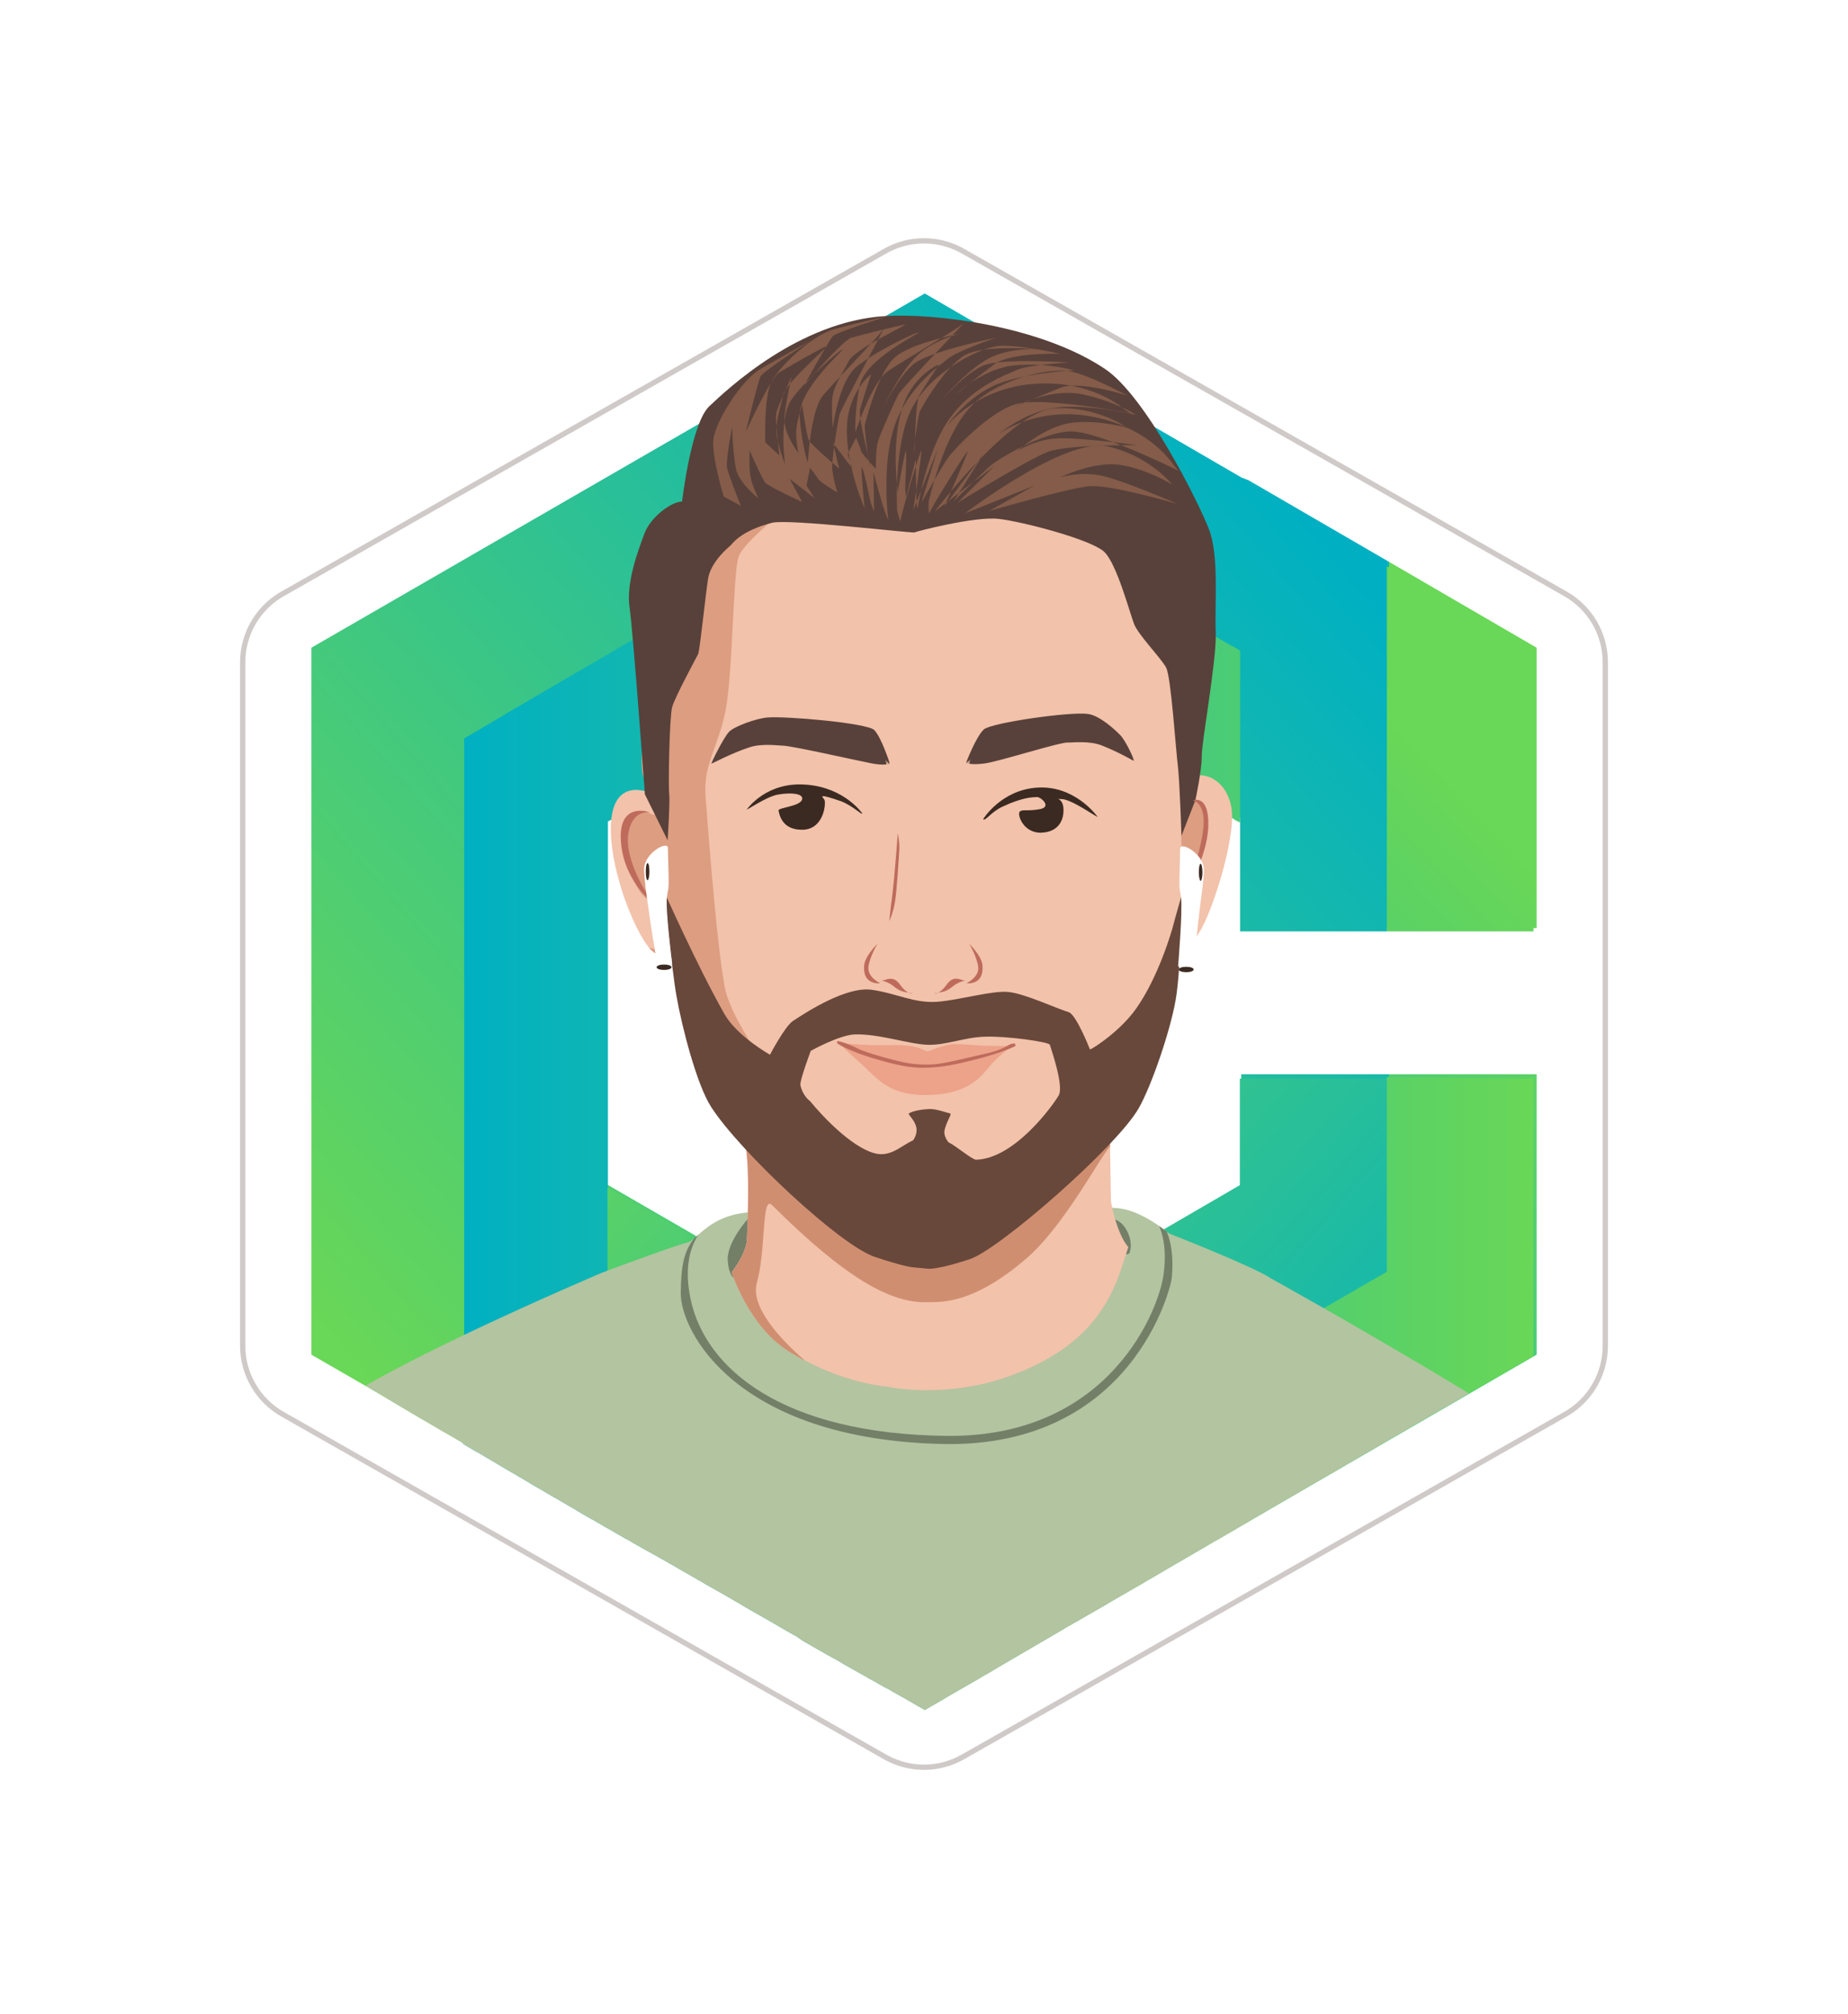
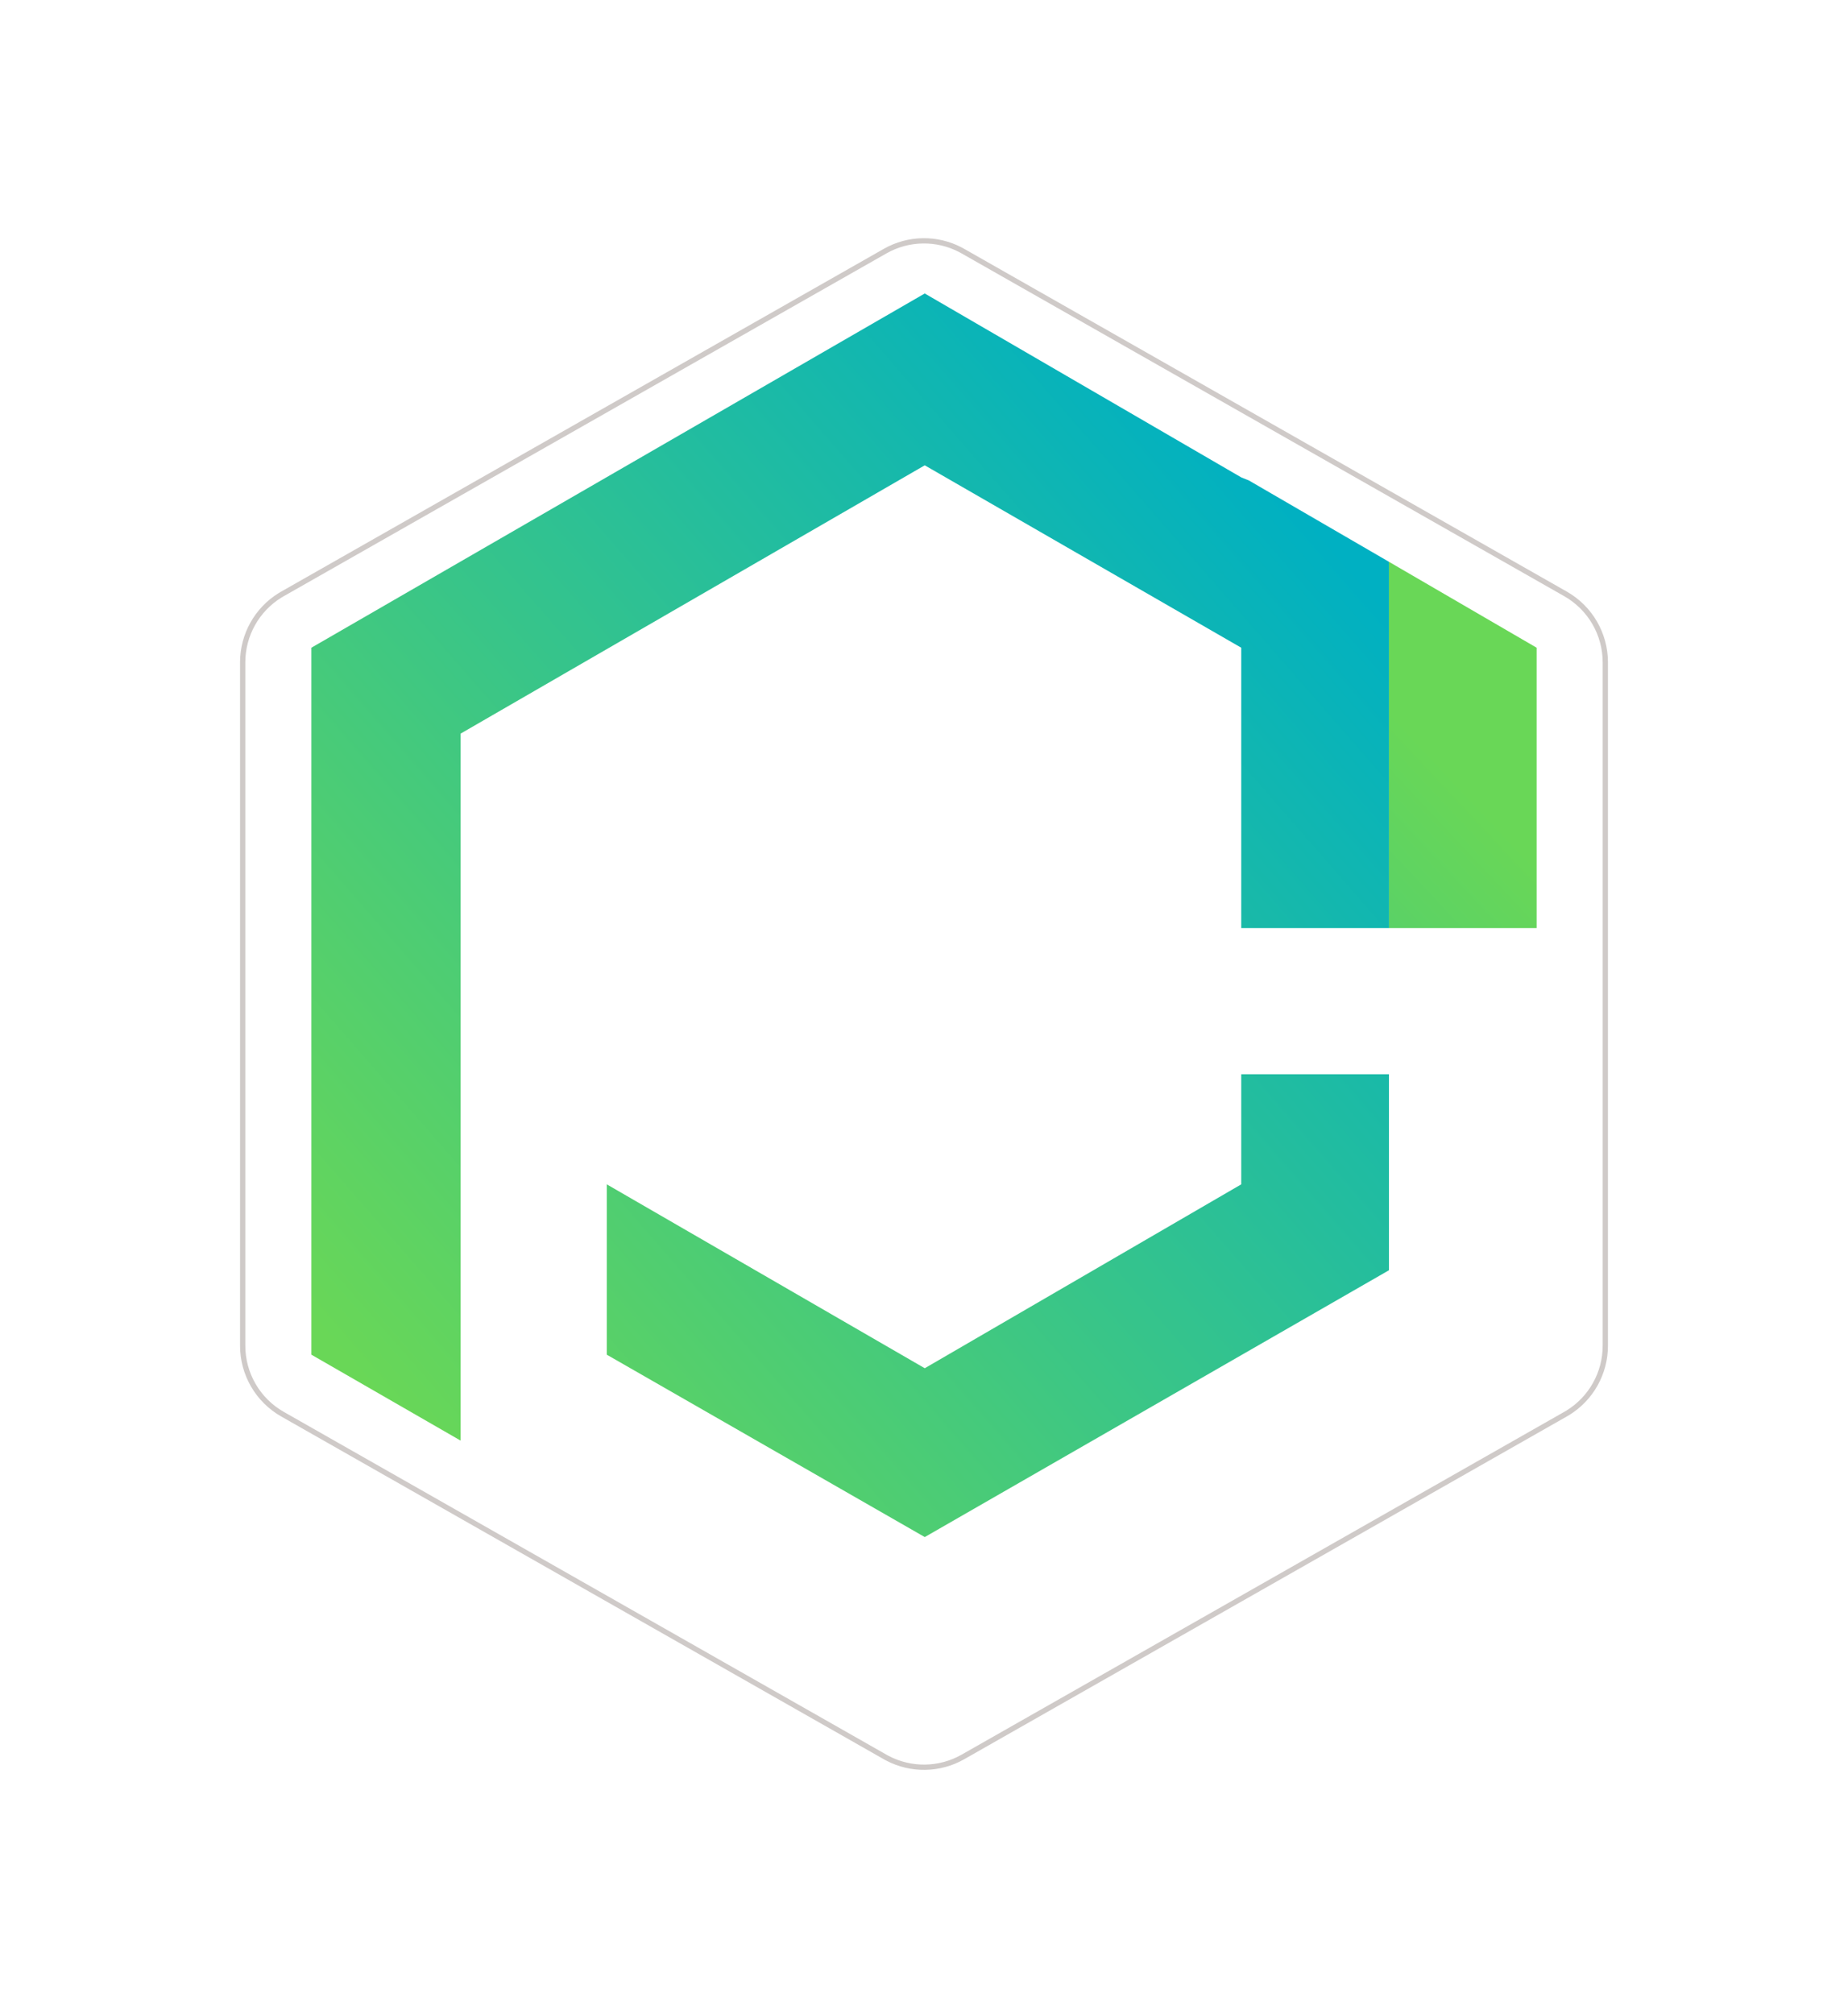
<svg xmlns="http://www.w3.org/2000/svg" width="234" height="255" viewBox="0 0 234 255" fill="none">
  <g filter="url(#filter0_d_1560_9925)">
    <path d="M112.075 23.791C115.033 22.109 118.638 22.056 121.637 23.633L121.925 23.791L198.231 67.186C201.345 68.957 203.269 72.263 203.27 75.846V162.37C203.269 165.84 201.464 169.052 198.521 170.859L198.231 171.029L121.925 214.425C118.967 216.107 115.362 216.16 112.363 214.583L112.075 214.425L35.769 171.029C32.655 169.258 30.731 165.952 30.73 162.37V75.846C30.731 72.376 32.536 69.164 35.48 67.356L35.769 67.186L112.075 23.791Z" fill="white" stroke="#CFCAC8" stroke-width="0.667" />
    <g clip-path="url(#clip0_1560_9925)">
-       <path d="M175.871 128.003V152.811L117.096 186.588L76.831 163.498V163.307V141.934V95.562L117.096 72.281L157.17 95.562V74.38V73.999L117.096 50.908L58.32 84.876V152.811V174.375L76.64 185.061L117.096 208.343L194.573 163.498V128.003H175.871Z" fill="url(#paint0_linear_1560_9925)" />
      <path d="M184.649 109.493H194.572V73.998L175.871 63.121V84.876V109.493H184.649Z" fill="url(#paint1_linear_1560_9925)" />
      <path d="M157.17 73.999V74.38V95.562V109.493H175.871V84.876V63.121L158.124 52.817L157.17 52.435L117.095 29.154L39.428 73.999V163.498L58.32 174.375V152.811V84.876L117.095 50.908L157.17 73.999Z" fill="url(#paint2_linear_1560_9925)" />
      <path d="M157.171 128.003V141.934L117.097 165.215L76.832 141.934V163.307V163.498L117.097 186.588L175.873 152.811V128.003H157.171Z" fill="url(#paint3_linear_1560_9925)" />
    </g>
    <g clip-path="url(#clip1_1560_9925)">
      <path d="M194.177 128.576V163.676L193.178 164.246L193.007 164.332L192.436 164.674L191.837 165.017L191.152 165.416L189.469 166.415L188.926 166.729L188.869 166.758L188.07 167.214L187.671 167.442L185.987 168.413L185.502 168.698L185.188 168.869L185.102 168.926L185.017 168.983L184.96 169.012L184.475 169.297L183.647 169.782L183.333 169.954L182.677 170.325L178.254 172.893L177.655 173.264L176.998 173.635L173.346 175.747L173.203 175.832L172.803 176.06L169.379 178.058L169.208 178.172L169.037 178.286L168.837 178.4L168.666 178.486L166.925 179.485L165.983 180.027L164.043 181.168L163.643 181.397L160.704 183.109L160.219 183.394L159.991 183.537L158.792 184.222L158.564 184.364L155.767 185.991L155.082 186.391L154.683 186.619L154.654 186.647L154.255 186.876L153.884 187.075L152.799 187.703L152.771 187.732L151.972 188.188L151.829 188.274L150.174 189.244L149.289 189.758L149.033 189.901L146.065 191.641L145.266 192.098L144.809 192.383L143.411 193.182L141.042 194.552L139.444 195.494L138.788 195.865L137.304 196.721L137.019 196.892L136.962 196.92L136.762 197.035L136.22 197.348L135.992 197.463L135.906 197.52L135.307 197.862L134.964 198.062L134.85 198.119L134.679 198.233L134.394 198.404L133.566 198.889L126.375 203.084L125.091 203.855L124.663 204.083L124.006 204.483L123.664 204.682L120.839 206.309L120.297 206.623L119.983 206.794L119.326 207.194L117.842 208.05L117.101 208.478L116.558 208.164L115.017 207.279L114.275 206.851L114.104 206.765L113.962 206.68L113.904 206.651L113.876 206.623L113.819 206.594L112.792 206.024L112.763 205.995L112.62 205.909L112.363 205.767L112.278 205.738L111.907 205.538L111.194 205.139L110.908 204.968L110.394 204.682L110.166 204.568L109.966 204.454L109.738 204.311L109.538 204.197L108.768 203.769L106.742 202.628L106.713 202.599L105.886 202.114L105.8 202.057L105.629 201.971L105.515 201.914L104.687 201.458L101.748 199.774L101.691 199.746L100.692 199.061H100.664L99.751 198.547L99.008 198.119L98.466 197.805L98.181 197.634L97.981 197.52L95.185 195.922L94.585 195.579L93.9 195.18L93.644 195.009L93.13 194.723L92.502 194.352L92.474 194.324L92.188 194.181L91.96 194.038L89.591 192.697L89.335 192.554L89.049 192.383L88.821 192.24L88.507 192.069L88.365 191.984L87.023 191.213L85.825 190.528L85.539 190.357L84.626 189.843L84.598 189.815L83.285 189.073L82.885 188.845H82.857L82.201 188.474L82.058 188.388L81.83 188.274L81.43 188.046L80.831 187.703L80.317 187.418L79.746 187.075L79.062 186.704L78.919 186.619L76.836 185.42L76.722 185.363L75.894 184.878L75.067 184.393L75.01 184.364H74.981L73.84 183.708L73.212 183.337L72.841 183.109L70.301 181.625H70.272L68.731 180.712L68.132 180.369L67.533 180.027L66.249 179.256L65.564 178.857L65.535 178.828L64.993 178.515L64.194 178.058L62.511 177.059L62.083 176.802L61.341 176.374L61.027 176.175L60.827 176.06L60.428 175.832L60.256 175.747L58.658 174.805V85.486L63.452 82.69L64.651 81.976L65.364 81.577L65.593 81.434L65.764 81.349L67.048 80.578L68.817 79.551L72.156 77.582L73.24 76.954L73.583 76.754L73.725 76.669L73.868 76.583L74.81 76.041L74.867 76.012L75.951 75.384L76.008 75.356L76.208 75.242L76.322 75.185L76.408 75.128L76.55 75.042L76.693 74.956L77.977 74.186L78.12 74.1L78.148 74.072L78.89 73.644L79.119 73.53L79.718 73.187L80.118 72.959L80.489 72.731L80.66 72.616L80.774 72.559L80.859 72.502L81.23 72.274L81.345 72.217L81.373 72.188L81.459 72.131L81.716 71.989L81.773 71.96L82.058 71.817L82.087 71.789L82.714 71.418L82.8 71.361L82.943 71.304L83.057 71.247L83.114 71.218L83.171 71.19L83.285 71.104L83.456 70.99L83.542 70.961L83.599 70.933L83.684 70.876H83.713L83.77 70.847L84.17 70.619L84.227 70.59L84.341 70.505H84.369L84.455 70.448L84.712 70.305L84.769 70.276L84.797 70.248L85.026 70.105L85.083 70.077L85.225 69.991L85.34 69.934L85.368 69.906L85.568 69.791L85.625 69.763L86.31 69.363L86.624 69.192L86.852 69.049L87.137 68.907L87.28 68.821L87.309 68.793L87.423 68.736L87.623 68.621L87.68 68.564L87.737 68.536L87.879 68.479L87.993 68.393L88.193 68.279L89.335 67.623L89.62 67.451L90.704 66.823L90.99 66.652L91.646 66.253L92.674 65.654L92.816 65.568L93.159 65.368L94.272 64.712L94.7 64.455L98.124 62.458H98.152L98.238 62.4L98.352 62.343L98.438 62.286L98.98 61.972L99.208 61.83L99.779 61.487L99.979 61.373L100.863 60.859L101.092 60.717L101.12 60.688L101.406 60.517L101.577 60.403L101.662 60.346L102.747 59.718L102.889 59.632L103.346 59.347L103.517 59.261L103.631 59.204L103.717 59.147L104.031 58.947L104.545 58.634L105.001 58.377L105.715 57.949L106.2 57.663L107.455 56.95L108.311 56.436L108.483 56.322L109.339 55.866L109.481 55.78L109.824 55.58L110.252 55.352L110.566 55.181L110.737 55.095L111.479 54.667L111.564 54.61L111.993 54.353L112.335 54.153L112.392 54.125L113.02 53.754L113.676 53.354L113.733 53.326L113.819 53.269V53.24L113.876 53.212L114.133 53.069L114.275 52.983H114.304C114.304 52.983 114.304 52.983 114.332 52.983L114.418 52.926L114.675 52.755L114.846 52.669L115.417 52.299H115.445L115.617 52.213L115.645 52.184L115.845 52.07L115.988 51.985L116.359 51.756L116.473 51.699L117.186 51.3L117.215 51.328L117.329 51.414L117.471 51.5H117.5L117.643 51.585L117.7 51.614L117.871 51.699L118.499 52.07L118.527 52.099L118.641 52.156L118.67 52.184L119.127 52.413L119.669 52.727L119.897 52.869L120.011 52.926L120.468 53.183L120.782 53.354L120.924 53.44L121.096 53.526L121.381 53.697L121.581 53.811L121.723 53.897L121.78 53.925L121.952 54.039L122.151 54.153L122.522 54.382L122.922 54.61L123.264 54.81L123.721 55.067L124.32 55.409L124.663 55.609L125.062 55.837L125.119 55.866L125.89 56.294L126.118 56.436L127.259 57.093H127.288L128.087 57.549L128.544 57.835H128.572L128.943 58.091H128.972L129.771 58.577L129.999 58.691L130.142 58.776L130.256 58.833L130.37 58.891L130.455 58.947L130.769 59.119L131.854 59.746L132.51 60.117L134.65 61.373L135.05 61.601L135.335 61.773L135.449 61.858L136.819 62.629L136.962 62.714L139.159 63.998L139.473 64.17L139.673 64.284L140.557 64.797L140.757 64.912L140.957 65.026L141.67 65.425L141.87 65.539L142.755 66.053L142.954 66.167L143.297 66.367L143.725 66.624L143.925 66.738L144.21 66.909L144.495 67.08L144.552 67.109L144.61 67.137L145.066 67.394L145.152 67.451L145.209 67.48L146.322 68.108L147.606 68.85L148.776 69.534L148.976 69.649L149.461 69.934L149.489 69.963L149.66 70.048L149.889 70.191L150.003 70.276L150.174 70.391H150.203L150.345 70.476L150.859 70.79L151.23 71.018H151.258L152.543 71.76L152.685 71.846L152.942 71.989L153.17 72.131L153.541 72.36L153.598 72.388L153.827 72.502L153.884 72.531L154.312 72.788L154.711 73.016L154.94 73.159L155.082 73.244L155.254 73.33L155.653 73.558L155.71 73.587L155.796 73.644L155.967 73.729L156.309 73.929L156.366 73.958L156.481 74.015L157.023 74.329V96.102H156.966L156.852 96.045L156.395 95.816L156.338 95.759L156.024 95.56L155.853 95.474L155.767 95.417H155.739L155.567 95.303L155.425 95.217H155.396L155.282 95.16L155.196 95.103L155.139 95.046L154.968 94.96L154.569 94.732L154.512 94.704H154.483L154.34 94.618L154.255 94.561L153.884 94.361L153.855 94.332L153.399 94.076L153.342 94.047L153.313 94.019L153.17 93.933L153.056 93.876L152.685 93.648L152.514 93.562L152.257 93.419L151.972 93.248H151.943L151.772 93.134L151.572 93.02L151.401 92.906L151.287 92.849L151.23 92.82L151.144 92.763L151.002 92.677L150.945 92.649L150.916 92.62L150.859 92.592L150.83 92.563L150.688 92.478L150.659 92.449L150.26 92.221L150.203 92.192L149.974 92.05L149.803 91.964L149.775 91.936L149.66 91.85L149.432 91.736H149.404L149.375 91.707L149.318 91.679L149.033 91.507L148.918 91.422L148.747 91.336H148.719L148.405 91.136L148.034 90.937L147.977 90.908L147.007 90.337L145.837 89.653L144.952 89.139L143.982 88.568L143.839 88.483L143.554 88.34L143.468 88.283L143.154 88.083L142.669 87.798L142.498 87.712L141.271 86.999L140.928 86.799L140.072 86.314L139.73 86.114L139.416 85.943L137.447 84.801L137.219 84.659L136.277 84.117L136.049 83.974L135.421 83.603L135.364 83.574L135.193 83.489L133.794 82.661C133.766 82.661 133.737 82.633 133.709 82.604L133.68 82.576L133.652 82.547L133.537 82.49L133.024 82.176H132.938L132.453 81.891L131.768 81.491L131.683 81.434L131.34 81.234H131.312L131.226 81.206L130.741 80.921C130.741 80.921 130.741 80.921 130.712 80.921L130.598 80.863L129.771 80.35H129.742L129.057 79.95L128.857 79.836L128.058 79.379L127.802 79.237L127.773 79.208L126.946 78.723L126.717 78.609L126.66 78.581L125.005 77.61L124.377 77.239L123.008 76.44L122.579 76.183L118.299 73.729L117.757 73.415L117.586 73.33L117.186 73.102L116.558 73.472L115.531 74.072L115.417 74.129L114.447 74.671L112.078 76.012L111.165 76.526L111.136 76.554L110.109 77.154L109.453 77.525L109.139 77.696L108.968 77.781L108.654 77.953L108.568 78.01L108.511 78.038L107.712 78.495L107.655 78.523L106.628 79.094L106.599 79.123L106.542 79.151L106.428 79.208L105.429 79.779L105.401 79.808L104.687 80.207L104.402 80.35L104.174 80.492L103.603 80.835L103.517 80.892C103.517 80.892 103.517 80.892 103.489 80.892L103.375 80.978L102.547 81.434L101.862 81.834L101.834 81.862L101.52 82.062L100.321 82.747L100.064 82.889L99.922 82.975L99.066 83.489L97.867 84.174L97.439 84.43L96.925 84.716L95.984 85.258L95.099 85.772L94.757 85.971H94.7L94.243 86.228L94.157 86.285L94.129 86.314L92.588 87.198L92.474 87.284L91.989 87.569L91.532 87.826L90.961 88.14L90.819 88.226L90.59 88.368L90.505 88.425L90.077 88.682L89.763 88.882L89.335 89.139L88.479 89.624L88.365 89.681L88.108 89.824L87.965 89.909L87.851 89.995L87.566 90.138L86.681 90.651L86.538 90.737L86.11 90.965L85.996 91.022H85.967L85.768 91.136L85.711 91.165L85.311 91.393L85.197 91.479L85.14 91.507L84.683 91.764L84.655 91.793L84.312 91.993H84.284L84.084 92.078L83.941 92.164L83.713 92.306L83.57 92.392L83.314 92.535L82.8 92.82L82.743 92.849H82.714L82.657 92.906L82.572 92.934H82.543L82.486 92.963H82.429L82.315 93.02L82.286 93.048L82.258 93.077L81.972 93.248L81.601 93.448H81.573L81.544 93.476L81.259 93.648L81.088 93.733L80.46 94.104L80.403 94.133L80.317 94.19L79.918 94.418L79.661 94.561L79.575 94.589L79.518 94.618L79.319 94.732L79.005 94.903L78.919 94.96L78.605 95.132L78.462 95.217L78.405 95.246L78.348 95.274L77.72 95.617L77.635 95.674H77.578L77.549 95.702L77.406 95.759L77.378 95.788L77.321 95.816L77.207 95.874L77.093 95.931L76.978 95.988V163.504L77.549 163.847L77.806 163.99L78.462 164.361L79.09 164.732L79.518 164.96L79.604 165.017L79.746 165.103L80.431 165.502L80.546 165.559L80.688 165.645L81.116 165.873L81.459 166.073L83 166.957L83.285 167.1L83.627 167.3L83.656 167.328L85.34 168.299L85.454 168.356L85.711 168.498L85.853 168.584L85.91 168.612L86.253 168.812L87.223 169.354L87.623 169.583L87.993 169.811L88.621 170.182L88.964 170.382L89.078 170.439L89.135 170.467L89.848 170.895L90.048 171.01L90.162 171.067L90.819 171.438L91.104 171.609L91.589 171.894L92.845 172.636L93.244 172.864L93.758 173.15L94.043 173.321L95.384 174.091L95.812 174.32L95.87 174.348L96.155 174.519L96.44 174.662L96.497 174.691L96.612 174.748L96.64 174.776L97.382 175.204L99.066 176.175L102.205 177.972L103.203 178.543L105.458 179.827L105.543 179.884L105.829 180.056L106.171 180.255L106.428 180.398L107.455 180.997L107.484 181.026L108.169 181.425L108.34 181.539L108.54 181.654L108.597 181.682L109.51 182.224L109.824 182.395L110.052 182.538L110.166 182.595L110.28 182.652L110.623 182.852L110.994 183.08L112.306 183.851L112.421 183.908L112.82 184.136L113.705 184.65L115.645 185.763L116.787 186.419L117.043 186.562L117.101 186.59L117.129 186.619L117.3 186.533L117.471 186.448L117.643 186.334L118.042 186.105L118.156 186.02L118.242 185.963L118.556 185.791L118.784 185.649L119.212 185.392L119.355 185.306L119.783 185.078L119.869 185.021L120.068 184.907L120.553 184.621L122.009 183.765L122.637 183.423L124.092 182.595L125.462 181.796L127.402 180.683L127.745 180.484L127.83 180.455L128.258 180.198L128.372 180.141L129.029 179.77L130.256 179.057L130.341 179L131.226 178.486L131.797 178.172L132.396 177.83L132.71 177.658L132.881 177.544L133.166 177.373L133.937 176.917L134.565 176.574L135.506 176.032L136.391 175.518L136.905 175.204L137.047 175.119L138.503 174.291L139.073 173.977L139.188 173.92L139.673 173.635L140.358 173.235L141.356 172.665L142.013 172.294L142.298 172.122L142.926 171.751L143.411 171.466L143.582 171.38L144.895 170.639L146.864 169.497L147.577 169.098L148.804 168.384L149.404 168.042L150.802 167.243L153.37 165.759L153.541 165.645L153.855 165.473L154.112 165.331L154.54 165.074L155.539 164.503L156.224 164.104L157.108 163.59L157.85 163.162L157.964 163.076L160.447 161.65L160.733 161.478L160.904 161.393L161.132 161.25L162.102 160.679L163.13 160.08L163.672 159.766L164.499 159.281L165.041 158.967L165.955 158.454L166.383 158.197L167.096 157.769L167.153 157.74L167.467 157.54L167.867 157.312L171.234 155.343L171.491 155.2L171.548 155.172L171.976 154.915L173.003 154.316L174.344 153.545L174.487 153.46L174.573 153.403L175.6 152.803V128.376L194.177 128.576Z" fill="url(#paint4_linear_1560_9925)" />
      <path d="M183.991 109.913H194.179V74.357L175.602 63.684V85.486V109.913H183.991Z" fill="url(#paint5_linear_1560_9925)" />
      <path d="M175.6 63.713V109.913H157.023V74.357L156.481 74.043L156.367 73.986L156.338 73.957L155.967 73.758H155.939L155.825 73.701L155.768 73.672H155.739L155.682 73.615L155.254 73.358L155.14 73.301L154.94 73.187L154.712 73.044L154.312 72.816L153.913 72.588L153.827 72.531L153.656 72.416L153.627 72.388L153.57 72.359L153.199 72.16L152.971 72.046L152.686 71.903L152.543 71.817L151.287 71.075L150.888 70.847L150.374 70.562L150.26 70.476L150.232 70.448L150.032 70.333L149.889 70.248L149.689 70.134L149.49 70.019L149.004 69.706L148.805 69.591L147.635 68.907L146.351 68.165L146.236 68.108L145.238 67.537L145.152 67.48L145.124 67.451L144.61 67.137L144.553 67.109L144.21 66.909L143.954 66.738L143.782 66.652L143.354 66.395L142.983 66.167L142.841 66.082L141.671 65.397L141.071 65.054L140.786 64.883L140.672 64.797L139.787 64.284L139.588 64.169L138.96 63.799L137.105 62.743L136.991 62.686L136.934 62.657L135.45 61.801L135.421 61.773L135.164 61.63L134.765 61.401L132.425 60.032L131.968 59.775L130.884 59.147L130.513 58.919H130.484L130.285 58.805L130.171 58.748L130.113 58.719L129.8 58.548L129.143 58.148L129.058 58.091L128.687 57.863H128.658L128.202 57.578L127.403 57.121L127.374 57.093L126.204 56.408L125.976 56.265L125.262 55.865L125.148 55.808L124.806 55.609L124.406 55.38L123.864 55.066L123.379 54.781L123.008 54.553L122.58 54.296L122.209 54.068L122.009 53.954L121.952 53.925L121.809 53.839L121.695 53.782L121.41 53.64L121.182 53.497L121.067 53.411L121.01 53.383L120.811 53.269L120.582 53.126L120.069 52.841L120.012 52.812L119.669 52.641L119.241 52.384L118.727 52.099L118.642 52.07L118.585 52.042H118.556L117.871 51.671L117.786 51.614L117.672 51.528L117.615 51.499L117.472 51.414L117.358 51.328L117.301 51.271L117.215 51.328H117.187V51.357L116.587 51.671L116.359 51.813L115.988 52.042H115.959L115.76 52.156L115.589 52.241L115.56 52.27L115.417 52.355L114.847 52.698L114.675 52.784L114.447 52.926C114.447 52.926 114.447 52.926 114.419 52.926L114.333 52.983L114.247 53.04L113.933 53.212L113.848 53.269L113.791 53.297L113.705 53.354L113.591 53.411L112.992 53.754L112.335 54.125L112.25 54.182L111.936 54.353L111.508 54.61L111.422 54.667L110.68 55.095L110.538 55.181L110.195 55.38L109.853 55.58L109.425 55.837L109.282 55.923L108.654 56.294L108.483 56.408L107.627 56.921L106.371 57.635L105.886 57.92L105.087 58.377L104.716 58.605L104.203 58.919L103.603 59.176L103.546 59.204H103.518L103.204 59.375L102.89 59.575L102.747 59.661L101.663 60.289L101.577 60.346L101.235 60.545L101.121 60.602L101.092 60.631L100.949 60.717L100.864 60.774L100.664 60.888L99.779 61.401L99.494 61.573L99.209 61.744L98.98 61.887L98.781 62.001L98.238 62.315L98.153 62.372H98.124L97.924 62.486L94.7 64.369L94.557 64.455L94.272 64.626L93.102 65.34L92.731 65.539L92.503 65.653L91.59 66.196L90.99 66.567L90.705 66.738L90.505 66.852L89.535 67.423L89.249 67.594L88.108 68.25L87.823 68.421L87.709 68.507L87.68 68.536L87.566 68.65L87.366 68.764L87.252 68.821H87.223L87.166 68.85L87.138 68.878L86.967 68.964L86.824 69.049L86.539 69.221L86.225 69.392L85.54 69.791L85.483 69.82L85.34 69.905L85.311 69.934L85.197 69.991L85.14 70.019L85.055 70.077L84.912 70.162L84.826 70.219L84.741 70.276L84.455 70.448L84.37 70.505H84.341L84.284 70.562L83.885 70.79L83.742 70.876H83.713H83.685V70.904L83.485 71.018L83.314 71.132L83.257 71.161L83.2 71.189L83.143 71.218L83.086 71.246L82.829 71.389L82.715 71.475L82.115 71.817L82.087 71.846L81.944 71.931L81.887 71.96L81.745 72.046L81.488 72.188L81.402 72.245L81.374 72.274L80.945 72.502L80.888 72.531L80.831 72.559L80.489 72.759L80.146 72.959L79.747 73.216L79.29 73.472L78.919 73.672L78.149 74.129L78.12 74.157L78.006 74.214L76.722 74.985L76.579 75.07L76.494 75.127L76.437 75.156L76.38 75.184L76.18 75.299L76.123 75.327L75.038 75.955L74.981 75.984L74.04 76.526L73.754 76.697L73.412 76.897L72.328 77.525L72.185 77.61L68.817 79.579L67.048 80.606L65.793 81.348L65.621 81.434L65.393 81.577L64.651 82.005L63.481 82.718L58.773 85.486V174.776L58.659 174.719L58.63 174.691L56.975 173.72L56.575 173.492L56.062 173.207L55.976 173.15L54.321 172.179L53.037 171.437L51.496 170.524L50.868 170.153L50.811 170.125L50.583 169.982L49.812 169.526L49.156 169.126L48.699 168.841L48.015 168.441L47.301 168.013L47.215 167.956L46.302 167.414L44.219 166.215L41.879 164.846L41.48 164.617L40.567 164.075L39.768 163.618V74.357L69.731 57.178L77.293 52.841L77.436 52.755L79.89 51.328L81.545 50.386L82.886 49.616L83.514 49.245L84.37 48.76L84.712 48.56L85.654 48.018L86.025 47.79L86.282 47.647L86.367 47.59L87.68 46.848L88.165 46.563L89.135 45.992L89.592 45.735L89.706 45.678L89.934 45.564L90.334 45.336L90.905 44.993L91.418 44.708L91.732 44.537L92.674 43.994L92.731 43.966L93.33 43.623L94.472 42.967L94.9 42.71L95.556 42.339L96.583 41.74L96.754 41.654L97.04 41.483L97.325 41.312L98.781 40.484L98.895 40.427L100.15 39.714L101.349 39.029L101.634 38.858L101.891 38.715L102.69 38.259L102.747 38.23L103.09 38.03L103.432 37.831L104.573 37.174L105.03 36.917L105.116 36.86L105.544 36.603L106.114 36.29L106.4 36.118L107.884 35.262L108.026 35.177L108.083 35.148L108.226 35.062L109.282 34.435L109.396 34.378L109.539 34.292L109.624 34.235L110.509 33.721L112.992 32.294L113.077 32.237L113.562 31.952L113.619 31.924L113.933 31.752L114.704 31.324L115.988 30.611L117.215 29.898L119.184 31.039L119.384 31.153L119.783 31.381L120.611 31.866L121.153 32.18L121.752 32.523L121.952 32.637L122.095 32.723L122.979 33.236L123.322 33.436L123.893 33.778L124.72 34.264L124.806 34.321L125.69 34.834L125.747 34.863L125.833 34.92L125.862 34.948L126.347 35.234L126.946 35.548L127.374 35.776L127.802 36.033L127.859 36.061L128.344 36.347L128.573 36.489L129.429 37.003L129.486 37.032L130.142 37.403L130.313 37.517L130.627 37.688L131.54 38.202H131.569L132.311 38.63L132.71 38.858L132.767 38.886L132.939 38.972L132.996 39.001L133.195 39.115L133.252 39.143L133.481 39.286L133.994 39.571L134.337 39.771L134.565 39.914L134.679 39.971L134.822 40.056L134.965 40.142L135.079 40.199L135.136 40.228L135.221 40.399C135.221 40.399 135.221 40.399 135.25 40.399L135.992 40.827L136.192 40.941L137.162 41.512L138.218 42.139L138.418 42.254L138.503 42.311L139.274 42.739L139.502 42.882L139.844 43.081L139.93 43.138L140.158 43.281L140.301 43.367L140.815 43.652L141.043 43.766L141.3 43.909L141.442 43.994L141.642 44.108L142.184 44.422L142.213 44.451L142.413 44.565L142.755 44.765L143.526 45.221L143.611 45.279L143.782 45.393L144.182 45.621L144.353 45.707L144.382 45.735L144.439 45.764L145.266 46.249L145.38 46.306H145.409L145.808 46.534L146.236 46.791L146.436 46.905L146.579 46.991L146.893 47.191L147.835 47.704L148.063 47.847L149.062 48.417L149.119 48.446L149.775 48.817L151.059 49.559L151.43 49.787L151.83 50.016L153.884 51.214L153.941 51.243L154.655 51.671L154.826 51.756L156.995 53.012L157.622 53.326L157.879 53.468L158.05 53.583L158.279 53.725L158.393 53.811L161.075 55.38H161.104L165.127 57.692L175.6 63.713Z" fill="url(#paint6_linear_1560_9925)" />
      <path d="M175.6 128.547V153.003L117.187 186.761L112.478 184.05L112.364 183.993L76.922 163.647V142.33L117.187 165.416L156.995 142.33V128.547H175.6Z" fill="url(#paint7_linear_1560_9925)" />
      <path fill-rule="evenodd" clip-rule="evenodd" d="M185.988 168.411L185.503 168.697L185.189 168.868L185.103 168.925L185.018 168.982L184.961 169.01L184.475 169.296L183.648 169.781L183.334 169.952L182.678 170.323L178.255 172.891L177.655 173.262L176.999 173.633L173.346 175.745L173.204 175.831L172.804 176.059L169.38 178.056L169.209 178.171L169.037 178.285L168.838 178.399L168.666 178.484L166.926 179.483L165.984 180.025L164.043 181.167L163.644 181.395L160.705 183.107L160.22 183.393L159.991 183.535L158.793 184.22L158.564 184.363L155.768 185.989L155.083 186.389L154.684 186.617L154.655 186.646L154.256 186.874L153.885 187.074L152.8 187.702L152.772 187.73L151.973 188.187L151.83 188.272L150.175 189.243L149.29 189.756L149.033 189.899L146.066 191.64L145.267 192.096L144.81 192.382L143.412 193.181L141.043 194.55L139.445 195.492L138.789 195.863L137.305 196.719L137.02 196.89L136.963 196.919L136.763 197.033L136.221 197.347L135.992 197.461L135.907 197.518L135.307 197.861L134.965 198.06L134.851 198.117L134.68 198.232L134.394 198.403L133.567 198.888L126.376 203.083L125.091 203.853L124.663 204.081L124.007 204.481L123.665 204.681L120.84 206.307L120.297 206.621L119.983 206.792L119.327 207.192L117.843 208.048L117.101 208.476L116.559 208.162L115.018 207.278L114.276 206.85L114.105 206.764L113.962 206.678L113.905 206.65L113.877 206.621L113.82 206.593L112.792 206.022L112.764 205.993L112.621 205.908L112.364 205.765L112.279 205.737L111.908 205.537L111.194 205.137L110.909 204.966L110.395 204.681L110.167 204.567L109.967 204.452L109.739 204.31L109.539 204.196L108.769 203.768L106.743 202.626L106.714 202.598L105.887 202.112L105.801 202.055L105.63 201.97L105.516 201.913L104.688 201.456L101.749 199.773L101.692 199.744L100.693 199.059H100.664L99.751 198.545L99.009 198.117L98.467 197.804L98.182 197.632L97.982 197.518L95.185 195.92L94.586 195.578L93.901 195.178L93.644 195.007L93.131 194.722L92.503 194.351L92.474 194.322L92.189 194.179L91.961 194.037L89.592 192.696L89.335 192.553L89.05 192.382L88.822 192.239L88.508 192.068L88.365 191.982L87.024 191.212L85.826 190.527L85.54 190.356L84.627 189.842L84.598 189.813L83.286 189.071L82.886 188.843H82.858L82.201 188.472L82.059 188.387L81.83 188.272L81.431 188.044L80.832 187.702L80.318 187.416L79.747 187.074L79.062 186.703L78.92 186.617L76.837 185.419L76.722 185.362L75.895 184.877L75.067 184.391L75.01 184.363H74.982L73.84 183.707L73.213 183.336L72.841 183.107L70.302 181.623H70.273L68.732 180.71L68.133 180.368L67.534 180.025L66.25 179.255L65.565 178.855L65.536 178.827L64.994 178.513L64.195 178.056L62.511 177.058L62.083 176.801L61.341 176.373L61.028 176.173L60.828 176.059L60.428 175.831L60.257 175.745L58.659 174.803V174.718L58.63 174.689L56.975 173.719L56.576 173.491L56.062 173.205L55.977 173.148L54.321 172.178L53.037 171.436L51.496 170.523L50.868 170.152L50.812 170.123L50.583 169.981L49.813 169.524L49.156 169.125L48.7 168.839L48.015 168.44L47.301 168.012L47.216 167.955L46.303 167.412C49.841 165.386 54.293 163.132 58.659 161.049C58.688 161.02 58.745 161.02 58.773 160.992C67.619 156.768 76.095 153.173 76.095 153.173C76.095 153.173 76.409 153.059 76.922 152.859C76.951 152.859 76.951 152.859 76.979 152.83C79.433 151.917 86.282 149.406 87.081 149.292C87.281 149.263 87.566 149.064 87.909 148.75C87.937 148.721 87.994 148.693 88.023 148.664C88.137 148.55 88.28 148.436 88.451 148.293C89.621 147.237 91.504 145.725 94.729 145.496C94.957 145.468 95.214 145.468 95.471 145.468C95.813 145.468 96.327 145.439 96.983 145.439C97.468 145.439 98.01 145.411 98.638 145.382C99.723 145.354 101.035 145.325 102.491 145.268C102.833 145.268 103.204 145.24 103.575 145.24C106.657 145.154 110.367 145.04 114.219 144.954C117.244 144.869 120.383 144.812 123.436 144.755C126.119 144.697 128.716 144.669 131.113 144.669C131.255 144.669 131.398 144.669 131.541 144.669C131.769 144.669 132.026 144.669 132.254 144.669C133.424 144.669 134.537 144.669 135.564 144.697C137.733 144.726 139.559 144.783 140.843 144.897C141.1 144.926 141.329 144.954 141.557 144.954C143.64 145.183 145.495 146.324 146.779 147.209C147.093 147.437 147.35 147.637 147.578 147.808C147.635 147.865 147.692 147.894 147.749 147.951C147.892 148.036 147.978 148.122 148.092 148.179C148.092 148.179 158.736 152.345 160.904 153.829C160.904 153.829 163.587 155.313 167.496 157.539C167.525 157.567 167.582 157.596 167.61 157.596C172.776 160.564 180.052 164.758 185.988 168.411Z" fill="#B3C4A0" />
-       <path fill-rule="evenodd" clip-rule="evenodd" d="M147.748 147.952C147.691 147.924 147.634 147.867 147.577 147.81C147.349 147.638 147.064 147.439 146.778 147.21C146.892 147.496 147.006 147.781 147.092 148.095C147.463 149.379 147.634 151.063 147.349 153.232C146.835 157.598 140.614 174.035 119.811 173.778C99.008 173.521 89.306 165.245 87.451 156.485C86.681 152.861 87.251 150.407 88.165 148.751C88.25 148.58 88.336 148.438 88.45 148.295C88.307 148.438 88.165 148.552 88.022 148.666C87.993 148.694 87.936 148.723 87.908 148.751C86.51 150.521 86.253 152.433 86.196 155.629C86.139 160.594 93.273 174.177 119.241 174.805C143.411 175.376 148.291 154.915 148.376 153.774C148.633 151.063 148.262 149.208 147.748 147.952ZM142.355 147.268C141.984 146.782 141.585 146.526 141.214 146.383C140.358 146.098 139.587 146.469 139.587 146.469C139.587 146.469 138.389 150.663 138.902 150.835C139.273 150.977 141.271 150.949 142.327 150.835C142.412 150.835 142.498 150.806 142.555 150.806C142.783 150.777 142.954 150.72 142.983 150.692C143.011 150.635 143.068 150.549 143.097 150.378C143.268 149.779 143.268 148.523 142.355 147.268ZM95.213 145.727C95.213 145.727 94.985 145.955 94.671 146.326C93.843 147.296 92.359 149.265 92.16 151.063C92.131 151.263 92.131 151.462 92.16 151.662C92.245 152.861 92.559 153.46 92.873 153.745C93.244 154.088 93.615 154.002 93.615 154.002C93.615 154.002 93.786 153.232 94.043 152.147C94.528 149.75 95.356 145.926 95.213 145.727Z" fill="#747F68" />
      <path fill-rule="evenodd" clip-rule="evenodd" d="M142.87 149.863C141.386 154.401 139.846 161.849 127.889 166.186C119.727 169.154 112.451 167.584 112.451 167.556C112.451 167.556 107.657 167.27 101.949 164.246C101.236 163.875 100.522 163.447 99.781 162.99C94.815 159.851 92.647 153.059 92.647 153.059C92.647 153.059 94.216 151.119 94.53 149.293C94.673 148.465 94.844 141.16 94.615 138.877C94.273 135.338 93.874 129.66 95.957 130.601L140.416 128.889L140.559 137.108L140.673 144.128C141.529 148.579 142.87 149.863 142.87 149.863Z" fill="#F2C2AA" />
-       <path fill-rule="evenodd" clip-rule="evenodd" d="M140.559 137.165C139.446 138.192 134.823 147.096 130.058 151.233C123.152 157.226 119.1 156.826 117.188 156.855C112.765 156.912 107.086 153.859 97.754 144.556C96.413 143.215 97.013 150.235 95.843 154.372C94.987 157.397 98.668 161.421 101.949 164.274C101.236 163.903 100.522 163.475 99.781 163.019C94.815 159.88 92.647 153.088 92.647 153.088C92.647 153.088 94.216 151.148 94.53 149.321C94.673 148.494 94.844 141.189 94.615 138.906C94.273 135.367 93.874 129.688 95.957 130.63L140.416 128.918L140.559 137.165Z" fill="#D08E71" />
      <path fill-rule="evenodd" clip-rule="evenodd" d="M151.431 110.597C149.805 112.195 149.006 111.625 149.006 111.625C149.006 111.625 147.55 126.292 144.44 131.286C142.642 134.168 136.764 140.846 130.143 145.726C125.292 149.293 120.041 151.918 115.675 151.404C105.288 150.206 94.187 135.738 90.82 131.657C87.481 127.577 85.313 113.052 85.313 113.052C85.313 113.052 84.742 113.166 83.058 112.681C82.801 112.595 82.516 112.367 82.174 111.967C80.319 109.713 77.522 102.779 77.351 97.471C77.094 89.966 82.288 92.363 82.288 92.363C82.288 92.363 82.259 92.02 82.202 91.364C81.974 88.168 81.46 77.752 84.028 66.823C87.367 52.412 96.014 37.117 117.416 36.175C158.366 34.377 149.633 90.879 149.633 90.879C151.745 89.281 155.055 90.223 155.883 93.989C156.739 97.756 153.058 109.028 151.431 110.597Z" fill="#F2C2AA" />
      <path fill-rule="evenodd" clip-rule="evenodd" d="M152.829 95.216C152.544 93.447 150.775 92.962 150.775 92.962L149.548 96.472L149.747 105.546C149.776 105.546 149.862 105.461 150.689 103.948C151.574 102.208 153.115 96.986 152.829 95.216ZM129.943 141.131C126.49 144.042 123.665 145.44 117.13 145.383C110.596 145.326 108.027 140.075 104.917 136.879C101.806 133.683 92.703 122.269 91.762 116.932C90.82 111.625 90.021 101.694 89.336 92.848C89.022 88.853 90.906 86.627 91.847 82.09C92.789 77.552 92.817 64.34 93.531 62.457C94.244 60.545 99.695 56.321 99.695 56.321C99.695 56.321 89.136 56.835 86.054 61.315C85.341 62.342 84.685 64.34 84.057 66.851C81.974 75.326 80.575 89.537 81.574 90.508C81.831 90.765 82.059 91.079 82.231 91.392C82.944 92.677 83.087 94.36 82.972 94.931C82.801 95.644 82.088 94.36 80.718 94.845C79.348 95.33 78.407 96.871 79.691 101.837C80.975 106.773 84 106.745 84 106.745C84 106.745 84.799 110.141 84.57 111.568C84.428 112.395 83.201 112.252 82.202 111.996C82.516 112.395 82.83 112.623 83.087 112.709C84.77 113.194 85.341 113.08 85.341 113.08C85.341 113.08 87.51 127.605 90.849 131.686C94.216 135.766 105.316 150.234 115.704 151.433C120.07 151.946 125.32 149.321 130.171 145.754C133.653 142.016 142.87 130.059 143.156 129.717C142.813 129.945 133.339 138.249 129.943 141.131Z" fill="#DD9D81" />
      <path fill-rule="evenodd" clip-rule="evenodd" d="M106.229 124.038C106.229 124.038 106.913 124.78 108.939 126.577C110.937 128.347 112.364 130.629 117.158 130.629C122.266 130.629 124.007 128.575 125.177 127.148C126.404 125.636 128.173 124.409 128.173 124.409C128.173 124.409 126.147 124.466 123.607 124.323C120.753 124.152 120.725 124.038 119.127 124.523C117.5 125.008 117.643 125.293 116.873 124.894C115.788 124.323 114.19 124.266 111.936 124.323C109.653 124.38 106.229 124.038 106.229 124.038Z" fill="#EDA28A" />
      <path fill-rule="evenodd" clip-rule="evenodd" d="M84.17 105.032C84.17 105.032 84.969 114.135 85.654 118.073C86.339 121.983 88.222 129.317 90.048 132.142C93.672 137.763 106.343 149.634 110.766 151.118C114.533 152.374 115.531 152.431 115.531 152.431L117.672 152.631C117.672 152.631 119.041 152.659 122.808 151.404C126.575 150.148 141.414 137.164 144.182 132.313C145.837 129.402 148.177 122.525 148.862 118.615C149.547 114.706 149.689 105.118 149.689 105.118C149.689 105.118 148.776 108.285 148.576 109.084C148.462 109.569 146.75 115.648 143.811 119.757C141.899 122.439 138.617 124.637 138.018 124.865C138.018 124.865 136.277 120.413 135.307 120.128C133.909 119.728 129.828 117.816 127.745 117.588C125.662 117.36 121.752 118.558 118.784 118.815C115.817 119.072 113.477 117.731 110.366 117.303C107.256 116.875 102.49 119.871 100.379 121.269C99.38 121.954 97.496 125.521 97.496 125.521C97.496 125.521 93.33 123.21 91.704 120.328C88.251 114.221 84.17 105.032 84.17 105.032ZM102.576 131.4C102.576 131.4 106.771 136.65 110.423 137.906C112.649 138.677 113.933 137.136 115.56 136.394C115.703 136.337 116.216 135.48 116.016 134.681C115.817 133.797 114.961 133.083 115.075 132.969C115.531 132.627 116.873 132.427 117.7 132.399C118.585 132.37 120.126 132.941 120.325 132.969C120.582 132.998 119.726 134.168 119.583 135.224C119.498 135.823 120.04 136.593 120.154 136.65C120.839 136.907 123.122 138.848 123.607 138.819C128.487 138.677 133.338 131.913 134.051 130.686C134.765 129.459 133.024 124.637 132.938 124.266C132.824 123.895 127.488 123.153 124.806 123.238C122.123 123.295 119.783 124.351 117.415 124.266C115.075 124.18 111.308 122.867 108.255 122.953C106.286 123.01 102.661 125.036 102.661 125.036C102.661 125.036 101.235 128.831 101.349 129.374C101.663 130.8 102.576 131.4 102.576 131.4Z" fill="#68483B" />
      <path fill-rule="evenodd" clip-rule="evenodd" d="M81.658 92.562C81.658 92.562 80.174 72.044 79.718 68.905C79.261 65.738 80.802 61.685 81.601 59.545C82.4 57.405 85.054 55.493 86.367 55.493C86.367 55.493 87.508 45.591 89.82 43.422C92.131 41.254 101.177 32.664 112.135 32.008C118.242 31.637 131.682 33.178 139.929 38.714C145.094 42.167 151.8 55.664 153.084 59.003C154.369 62.37 153.798 67.963 153.941 72.215C154.055 75.583 152.143 85.998 152.171 87.711C152.2 89.394 151.372 93.275 151.372 93.275L149.603 97.812C149.603 97.812 149.375 90.907 149.146 88.966C148.89 87.026 148.29 77.723 147.663 76.524C147.035 75.326 144.181 72.444 143.61 71.017C143.04 69.561 141.442 63.455 139.844 61.885C138.246 60.316 129.485 58.033 126.46 57.69C123.435 57.348 116.101 59.26 115.788 59.403C115.474 59.517 99.807 57.662 97.781 58.176C93.701 59.231 92.702 60.886 92.473 61.086C92.245 61.286 89.962 63.141 89.648 65.338C89.306 67.535 88.621 74.356 88.393 74.812C88.164 75.269 85.425 80.32 85.111 81.518C84.769 82.717 84.597 91.649 84.74 92.562C84.854 93.446 84.54 98.383 84.54 98.383L81.658 92.562Z" fill="#58413A" />
      <path fill-rule="evenodd" clip-rule="evenodd" d="M91.648 54.866C91.648 54.866 90.078 49.787 90.335 47.589C90.592 45.392 93.817 40.17 96.299 38.715C98.782 37.259 102.663 35.119 102.663 35.119C102.663 35.119 96.642 38.971 96.299 39.656C95.957 40.341 94.444 46.648 94.444 46.648C94.444 46.648 97.555 39.856 98.639 39.171C99.724 38.486 104.061 36.032 104.717 35.775C105.345 35.49 99.438 40.427 99.124 42.11C98.81 43.794 98.04 45.706 98.382 47.389C98.639 48.559 98.981 49.672 99.41 50.785C99.41 50.785 98.553 44.992 100.237 42.567C101.921 40.141 106.372 36.26 106.686 36.232C107 36.203 101.008 41.283 101.264 44.821C101.521 48.36 102.292 50.586 102.292 50.586C102.292 50.586 102.606 43.908 104.261 41.996C105.916 40.056 111.109 34.805 111.823 33.692C112.536 32.579 106.572 43.566 106.315 44.45C106.059 45.335 105.402 49.787 105.374 50.957C105.345 52.127 106.03 54.352 106.03 54.352C106.03 54.352 103.804 53.011 103.604 52.64C103.405 52.298 102.577 51.213 102.577 51.213L102.121 53.468L103.148 55.066L99.98 52.612L101.578 55.551C101.578 55.551 97.326 53.61 96.898 53.097C96.47 52.583 94.929 49.045 94.929 49.045C94.929 49.045 94.815 51.042 95.015 52.269C95.215 53.468 96.042 55.094 96.042 55.094C96.042 55.094 93.503 53.154 93.16 51.213C92.789 49.273 92.704 46.02 92.704 46.02C92.704 46.02 91.904 50.215 92.047 51.128C92.19 52.041 93.817 56.036 93.817 56.036L91.648 54.866ZM121.268 55.636C121.268 55.636 130.143 50.186 132.654 49.216C135.166 48.246 144.04 48.36 144.04 48.36C144.04 48.36 136.564 47.332 133.767 47.504C130.971 47.675 128.83 49.102 128.83 49.102C128.83 49.102 132.369 45.877 135.822 45.506C139.303 45.135 142.728 46.163 142.728 46.163C142.728 46.163 138.961 43.366 133.482 43.708C128.003 44.051 118.358 56.749 118.358 56.749L125.92 50.985L121.268 55.636ZM113.592 56.578C113.592 56.578 113.136 48.531 115.361 43.908C117.587 39.285 124.065 35.861 126.747 35.775C129.43 35.69 134.309 36.803 134.309 36.803C134.309 36.803 128.031 36.546 125.891 38.115C123.78 39.713 120.954 41.996 120.954 41.996C120.954 41.996 124.55 38.515 128.716 38.229C132.854 37.916 135.993 38.886 135.993 38.886C135.993 38.886 129.287 39.2 125.72 40.883C122.153 42.567 119.842 45.991 119.842 45.991C119.842 45.991 123.523 41.14 130.942 40.598C138.362 40.056 142.357 43.822 142.357 43.822L143.099 44.308C143.099 44.308 132.055 42.167 128.631 43.166C125.206 44.165 120.698 49.016 120.041 49.958C119.356 50.9 116.674 55.636 116.674 55.636L118.729 48.845L115.647 56.578C115.647 56.578 116.674 49.815 116.674 49.102C116.674 48.388 114.077 57.178 114.049 57.805C114.02 58.433 113.592 56.578 113.592 56.578ZM112.479 57.805C112.479 57.805 111.566 50.728 113.307 45.82C115.047 40.912 118.928 38.343 120.041 37.402C121.154 36.46 126.12 34.748 126.12 34.748C126.12 34.748 117.901 36.432 115.846 37.972C113.792 39.485 111.737 43.822 111.737 43.822C111.737 43.822 114.106 38.543 116.674 36.546C119.242 34.548 122.381 34.092 122.381 34.092C122.381 34.092 115.19 35.319 113.136 37.402C111.081 39.485 109.511 45.649 109.483 45.906C109.483 46.163 109.911 50.414 110.139 50.814C110.368 51.213 108.627 44.964 108.912 43.822C109.198 42.681 110.31 39.371 110.31 39.371C110.31 39.371 107.286 41.625 107.229 46.362C107.171 51.099 109.483 56.379 109.483 56.379C109.483 56.379 108.998 51.584 109.112 51.185C109.226 50.757 110.168 55.237 110.225 55.522C110.282 55.836 110.681 56.749 110.681 56.749L110.596 51.756C110.596 51.756 112.023 57.234 112.479 57.805ZM96.898 47.989C96.898 47.989 96.727 42.681 97.555 40.626C98.382 38.572 102.862 34.406 105.659 33.664C108.427 32.922 112.736 31.923 112.736 31.923C112.736 31.923 105.916 34.035 105.431 34.577C104.946 35.119 101.807 40.826 101.807 40.826C101.807 40.826 106.601 35.119 107.828 34.748C109.055 34.377 113.877 33.207 114.562 33.093C115.247 32.979 108.256 36.146 107.485 37.687C106.715 39.228 105.488 40.855 105.374 42.595C105.317 43.794 105.345 44.964 105.459 46.163C105.459 46.163 106.173 40.341 108.427 38.458C110.681 36.574 115.989 34.035 116.303 34.092C116.617 34.149 109.483 37.43 108.827 40.912C108.17 44.393 108.313 46.733 108.313 46.733C108.313 46.733 110.368 40.398 112.451 38.971C114.562 37.544 120.926 33.863 121.925 32.979C122.923 32.094 114.248 41.054 113.792 41.882C113.335 42.71 111.509 46.762 111.167 47.903C110.853 49.045 110.91 51.356 110.91 51.356C110.91 51.356 109.112 49.473 109.026 49.073C108.941 48.674 108.399 47.418 108.399 47.418L107.343 49.473L107.913 51.299L105.488 48.074L106.258 51.328C106.258 51.328 102.663 48.303 102.406 47.703C102.121 47.104 101.578 43.252 101.578 43.252C101.578 43.252 100.951 45.164 100.836 46.362C100.722 47.561 101.093 49.358 101.093 49.358C101.093 49.358 99.153 46.819 99.324 44.85C99.495 42.881 100.237 39.713 100.237 39.713C100.237 39.713 98.382 43.537 98.268 44.45C98.154 45.363 98.696 49.672 98.696 49.672L96.898 47.989ZM125.235 56.692C125.235 56.692 135.223 53.81 137.905 53.553C140.587 53.297 149.12 55.808 149.12 55.808C149.12 55.808 142.185 52.783 139.446 52.212C136.707 51.641 134.252 52.44 134.252 52.44C134.252 52.44 138.504 50.3 141.957 50.871C145.41 51.442 148.435 53.354 148.435 53.354C148.435 53.354 145.524 49.644 140.159 48.502C134.795 47.361 122.153 57.006 122.153 57.006L130.942 53.496L125.235 56.692ZM117.587 55.551C117.587 55.551 119.271 47.675 122.61 43.822C125.948 39.97 133.111 38.429 135.736 39.057C138.362 39.685 142.756 42.082 142.756 42.082C142.756 42.082 136.764 40.141 134.309 41.083C131.855 42.053 128.517 43.48 128.517 43.48C128.517 43.48 132.911 41.083 136.992 41.911C141.073 42.738 143.841 44.507 143.841 44.507C143.841 44.507 137.306 42.995 133.425 43.651C129.544 44.308 126.405 46.99 126.405 46.99C126.405 46.99 131.228 43.309 138.533 44.793C145.838 46.248 148.663 50.957 148.663 50.957L149.262 51.613C149.262 51.613 139.189 46.59 135.594 46.619C132.027 46.676 126.405 50.129 125.52 50.871C124.636 51.613 120.783 55.437 120.783 55.437L124.55 49.444L119.585 56.093C119.585 56.093 122.353 49.872 122.524 49.187C122.724 48.502 117.901 56.293 117.73 56.864C117.559 57.434 117.587 55.551 117.587 55.551ZM116.189 56.435C116.189 56.435 117.188 49.358 120.155 45.107C123.123 40.855 127.546 39.399 128.859 38.8C130.172 38.201 135.394 37.887 135.394 37.887C135.394 37.887 127.033 37.316 124.636 38.229C122.267 39.142 119.128 42.767 119.128 42.767C119.128 42.767 122.809 38.315 125.806 37.088C128.802 35.861 131.941 36.26 131.941 36.26C131.941 36.26 124.693 35.518 122.153 36.974C119.613 38.429 116.474 43.937 116.417 44.194C116.332 44.45 115.647 48.645 115.761 49.102C115.875 49.558 115.846 43.052 116.417 42.025C116.988 41.026 118.928 38.115 118.928 38.115C118.928 38.115 115.418 39.485 114.134 44.022C112.85 48.559 113.678 54.267 113.678 54.267C113.678 54.267 114.477 49.53 114.676 49.159C114.876 48.788 114.619 53.325 114.619 53.639C114.591 53.953 114.734 54.952 114.734 54.952L115.961 50.1C115.989 50.1 115.932 55.751 116.189 56.435Z" fill="#845C49" />
      <path fill-rule="evenodd" clip-rule="evenodd" d="M124.492 95.702C124.492 95.702 126.747 91.992 131.37 91.707C135.993 91.421 138.761 95.103 138.96 95.388C139.16 95.673 135.707 93.162 134.423 93.162C133.196 93.162 134.537 92.791 134.651 94.275C134.765 95.73 134.109 97.3 131.912 97.414C129.572 97.528 128.773 95.103 129.115 94.76C129.458 94.418 129.971 94.731 131.626 94.446C133.282 94.161 131.769 92.877 131.313 92.905C130.856 92.934 129.572 92.877 126.918 94.132C125.491 94.789 124.749 96.016 124.492 95.702ZM109.197 94.988C109.197 94.988 106.971 91.707 102.091 91.336C97.183 90.936 94.786 94.189 94.586 94.446C94.358 94.731 96.955 92.877 98.496 92.591C100.322 92.277 101.663 92.506 101.578 93.133C101.464 94.104 98.496 94.218 98.581 94.617C98.781 95.702 99.409 97.072 101.606 97.043C104.374 97.014 104.631 93.561 104.374 93.219C104.089 92.82 103.518 92.42 106.457 93.419C107.97 93.99 109.083 95.188 109.197 94.988Z" fill="#3B2A22" />
      <path fill-rule="evenodd" clip-rule="evenodd" d="M122.381 88.424C122.381 88.424 123.608 85.228 124.578 84.344C125.548 83.488 135.422 82.089 137.705 82.375C139.217 82.546 141.186 84.372 141.871 85.086C142.556 85.799 143.669 88.196 143.555 88.31C143.526 88.339 141.757 87.254 139.502 86.37C137.904 85.742 135.764 86.027 135.222 85.999C134.081 85.97 126.576 88.396 124.664 88.653C123.322 88.824 122.723 88.681 122.723 88.681L122.894 88.082L122.58 88.738L122.752 88.196L122.438 88.653L122.609 88.253L122.381 88.653V88.424ZM112.621 88.51C112.621 88.51 111.594 85.342 110.709 84.429C109.825 83.516 99.352 82.632 97.183 82.831C95.756 82.945 93.017 83.944 92.332 84.629C91.647 85.314 90.021 88.624 90.078 88.681C90.106 88.71 92.56 87.368 94.929 86.598C96.498 86.084 98.581 86.398 99.124 86.398C100.208 86.398 108.626 88.31 110.424 88.653C111.68 88.881 112.25 88.767 112.25 88.767L112.108 88.139L112.393 88.824L112.25 88.282L112.536 88.767L112.393 88.367L112.593 88.767L112.621 88.51Z" fill="#58413A" />
      <path fill-rule="evenodd" clip-rule="evenodd" d="M113.677 97.499C113.677 97.499 113.334 102.436 112.992 105.261C112.621 108.086 112.621 108.599 112.621 108.599C112.935 107.858 113.163 107.087 113.306 106.288C113.562 104.89 113.819 100.438 113.876 99.525C113.933 98.612 113.677 97.499 113.677 97.499ZM115.56 117.788C115.56 117.788 114.904 117.959 113.962 116.647C113.049 115.363 112.136 116.133 111.622 116.162C111.108 116.19 111.993 115.962 113.106 116.818C114.247 117.731 114.504 117.503 115.56 117.788ZM111.451 116.476C111.451 116.476 109.796 115.705 109.967 114.392C110.138 113.08 111.108 111.482 111.108 111.482C111.108 111.482 109.51 113.023 109.425 114.221C109.196 116.789 111.451 116.476 111.451 116.476ZM106.057 124.123C106.057 124.123 105.858 123.781 106.114 123.809C106.371 123.809 107.598 124.209 108.569 124.722C109.681 125.293 113.391 126.292 114.59 126.52C115.788 126.749 117.272 126.863 118.699 126.691C120.126 126.52 121.438 126.149 124.492 125.464C127.146 124.894 127.517 124.323 127.973 124.18C128.801 123.952 128.458 124.294 128.601 124.38C128.687 124.437 126.575 125.379 123.208 126.206C121.353 126.663 119.184 127.205 116.73 127.177C114.447 127.148 112.421 126.492 110.766 126.035C107.456 125.065 106.057 124.123 106.057 124.123ZM82.315 94.845C82.315 94.845 80.004 94.388 79.547 97.642C79.091 100.895 82.001 105.432 82.6 106.117C83.2 106.83 79.176 103.92 78.662 98.954C78.035 93.247 82.315 94.845 82.315 94.845ZM151.031 93.333C151.031 93.333 152.914 93.589 152.286 97.499C151.658 101.38 150.06 105.061 150.06 105.061C150.06 105.061 152.885 100.638 153 96.557C153.114 92.448 151.031 93.333 151.031 93.333ZM118.271 117.788C118.271 117.788 118.927 117.959 119.869 116.647C120.811 115.334 121.695 116.133 122.209 116.162C122.723 116.19 121.838 115.962 120.725 116.818C119.584 117.731 119.327 117.503 118.271 117.788ZM122.38 116.476C122.38 116.476 124.035 115.705 123.864 114.392C123.693 113.08 122.723 111.482 122.723 111.482C122.723 111.482 124.321 113.023 124.406 114.221C124.634 116.789 122.38 116.476 122.38 116.476Z" fill="#BE6B5C" />
      <path fill-rule="evenodd" clip-rule="evenodd" d="M85.112 114.021C85.112 114.021 84.227 107.087 84.455 105.518C84.684 103.948 84.598 104.975 84.655 104.091C84.712 103.206 84.569 100.353 84.569 99.354C84.569 98.384 81.744 99.925 81.573 101.808C81.516 102.379 81.659 103.777 81.887 105.432C82.344 108.828 83.057 113.451 83.257 113.907C83.542 114.592 84.541 114.535 85.112 114.021Z" fill="white" />
      <path fill-rule="evenodd" clip-rule="evenodd" d="M82.002 101.267C82.144 101.267 82.23 101.752 82.23 102.351C82.23 102.95 82.116 103.435 82.002 103.435C81.859 103.435 81.773 102.95 81.773 102.351C81.773 101.752 81.859 101.267 82.002 101.267ZM84.085 114.108C84.599 114.108 85.027 114.251 85.027 114.45C85.027 114.65 84.599 114.793 84.085 114.793C83.571 114.793 83.143 114.65 83.143 114.45C83.143 114.251 83.571 114.108 84.085 114.108Z" fill="#3B2A22" />
      <path fill-rule="evenodd" clip-rule="evenodd" d="M149.176 114.307C149.176 114.307 149.775 107.173 149.547 105.604C149.318 104.034 149.404 105.061 149.347 104.177C149.318 103.292 149.433 100.439 149.433 99.44C149.433 98.469 152.258 100.01 152.429 101.894C152.486 102.465 152.343 103.863 152.115 105.518C151.658 108.914 151.23 113.736 151.031 114.193C150.745 114.878 149.747 114.821 149.176 114.307Z" fill="white" />
      <path fill-rule="evenodd" clip-rule="evenodd" d="M152.03 101.352C151.887 101.352 151.801 101.837 151.801 102.436C151.801 103.035 151.916 103.52 152.03 103.52C152.144 103.52 152.258 103.035 152.258 102.436C152.258 101.837 152.144 101.352 152.03 101.352ZM150.203 114.393C149.69 114.393 149.262 114.535 149.262 114.735C149.262 114.935 149.69 115.078 150.203 115.078C150.717 115.078 151.145 114.935 151.145 114.735C151.145 114.535 150.717 114.393 150.203 114.393Z" fill="#3B2A22" />
    </g>
  </g>
  <defs>
    <filter id="filter0_d_1560_9925" x="-13" y="-2.892" width="260" height="260" filterUnits="userSpaceOnUse" color-interpolation-filters="sRGB">
      <feFlood flood-opacity="0" result="BackgroundImageFix" />
      <feColorMatrix in="SourceAlpha" type="matrix" values="0 0 0 0 0 0 0 0 0 0 0 0 0 0 0 0 0 0 127 0" result="hardAlpha" />
      <feOffset dy="8" />
      <feGaussianBlur stdDeviation="15" />
      <feColorMatrix type="matrix" values="0 0 0 0 0.718 0 0 0 0 0.749 0 0 0 0 0.867 0 0 0 0.3 0" />
      <feBlend mode="normal" in2="BackgroundImageFix" result="effect1_dropShadow_1560_9925" />
      <feBlend mode="normal" in="SourceGraphic" in2="effect1_dropShadow_1560_9925" result="shape" />
    </filter>
    <linearGradient id="paint0_linear_1560_9925" x1="74.162" y1="173.267" x2="174.045" y2="79.565" gradientUnits="userSpaceOnUse">
      <stop stop-color="#00B0C2" />
      <stop offset="1" stop-color="#69D757" />
    </linearGradient>
    <linearGradient id="paint1_linear_1560_9925" x1="82.747" y1="182.425" x2="182.629" y2="88.723" gradientUnits="userSpaceOnUse">
      <stop stop-color="#00B0C2" />
      <stop offset="1" stop-color="#69D757" />
    </linearGradient>
    <linearGradient id="paint2_linear_1560_9925" x1="157.665" y1="48.081" x2="35.442" y2="154.687" gradientUnits="userSpaceOnUse">
      <stop stop-color="#00B0C2" />
      <stop offset="1" stop-color="#69D757" />
    </linearGradient>
    <linearGradient id="paint3_linear_1560_9925" x1="193.307" y1="88.967" x2="71.084" y2="195.543" gradientUnits="userSpaceOnUse">
      <stop stop-color="#00B0C2" />
      <stop offset="1" stop-color="#69D757" />
    </linearGradient>
    <linearGradient id="paint4_linear_1560_9925" x1="58.658" y1="129.889" x2="194.177" y2="129.889" gradientUnits="userSpaceOnUse">
      <stop stop-color="#00B0C2" />
      <stop offset="1" stop-color="#69D757" />
    </linearGradient>
    <linearGradient id="paint5_linear_1560_9925" x1="82.636" y1="182.35" x2="182.246" y2="89.27" gradientUnits="userSpaceOnUse">
      <stop stop-color="#00B0C2" />
      <stop offset="1" stop-color="#69D757" />
    </linearGradient>
    <linearGradient id="paint6_linear_1560_9925" x1="157.491" y1="48.864" x2="35.694" y2="154.678" gradientUnits="userSpaceOnUse">
      <stop stop-color="#00B0C2" />
      <stop offset="1" stop-color="#69D757" />
    </linearGradient>
    <linearGradient id="paint7_linear_1560_9925" x1="182.155" y1="194.656" x2="80.35" y2="106.211" gradientUnits="userSpaceOnUse">
      <stop stop-color="#00B0C2" />
      <stop offset="1" stop-color="#69D757" />
    </linearGradient>
    <clipPath id="clip0_1560_9925">
      <rect width="155.144" height="179.189" fill="white" transform="translate(39.428 29.153)" />
    </clipPath>
    <clipPath id="clip1_1560_9925">
-       <rect width="154.667" height="178.637" fill="white" transform="translate(39.625 29.84)" />
-     </clipPath>
+       </clipPath>
  </defs>
</svg>